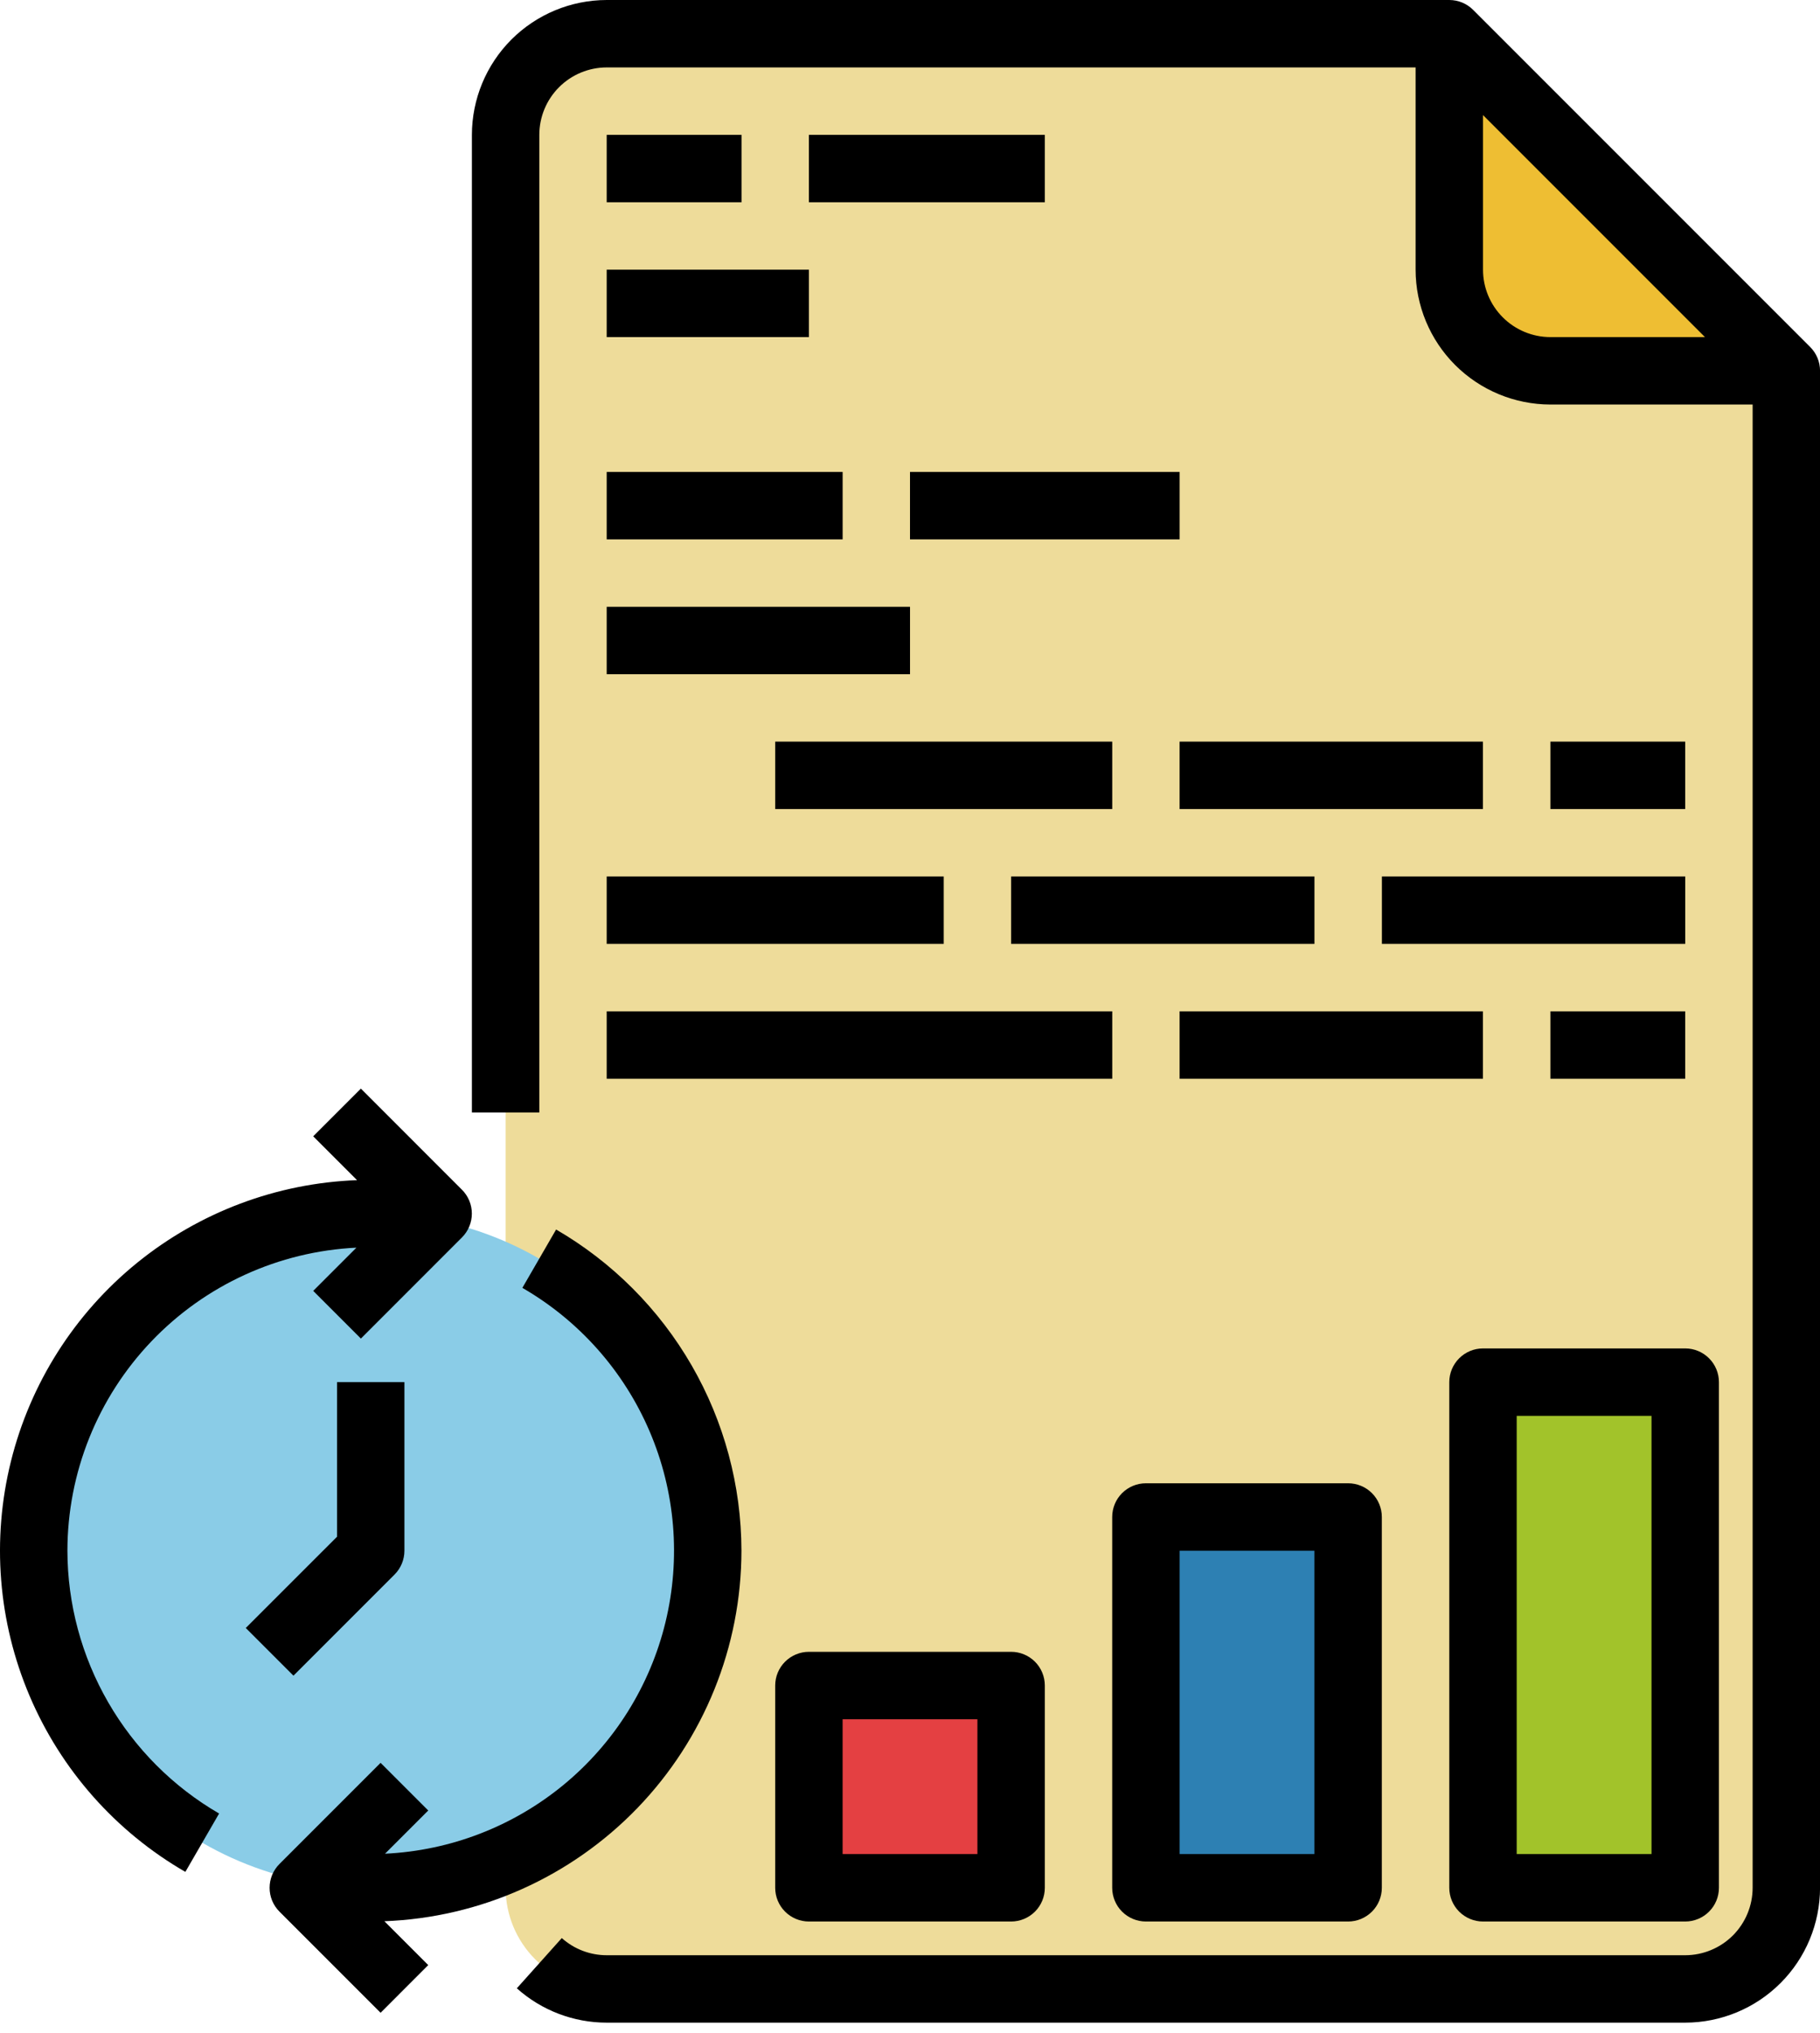
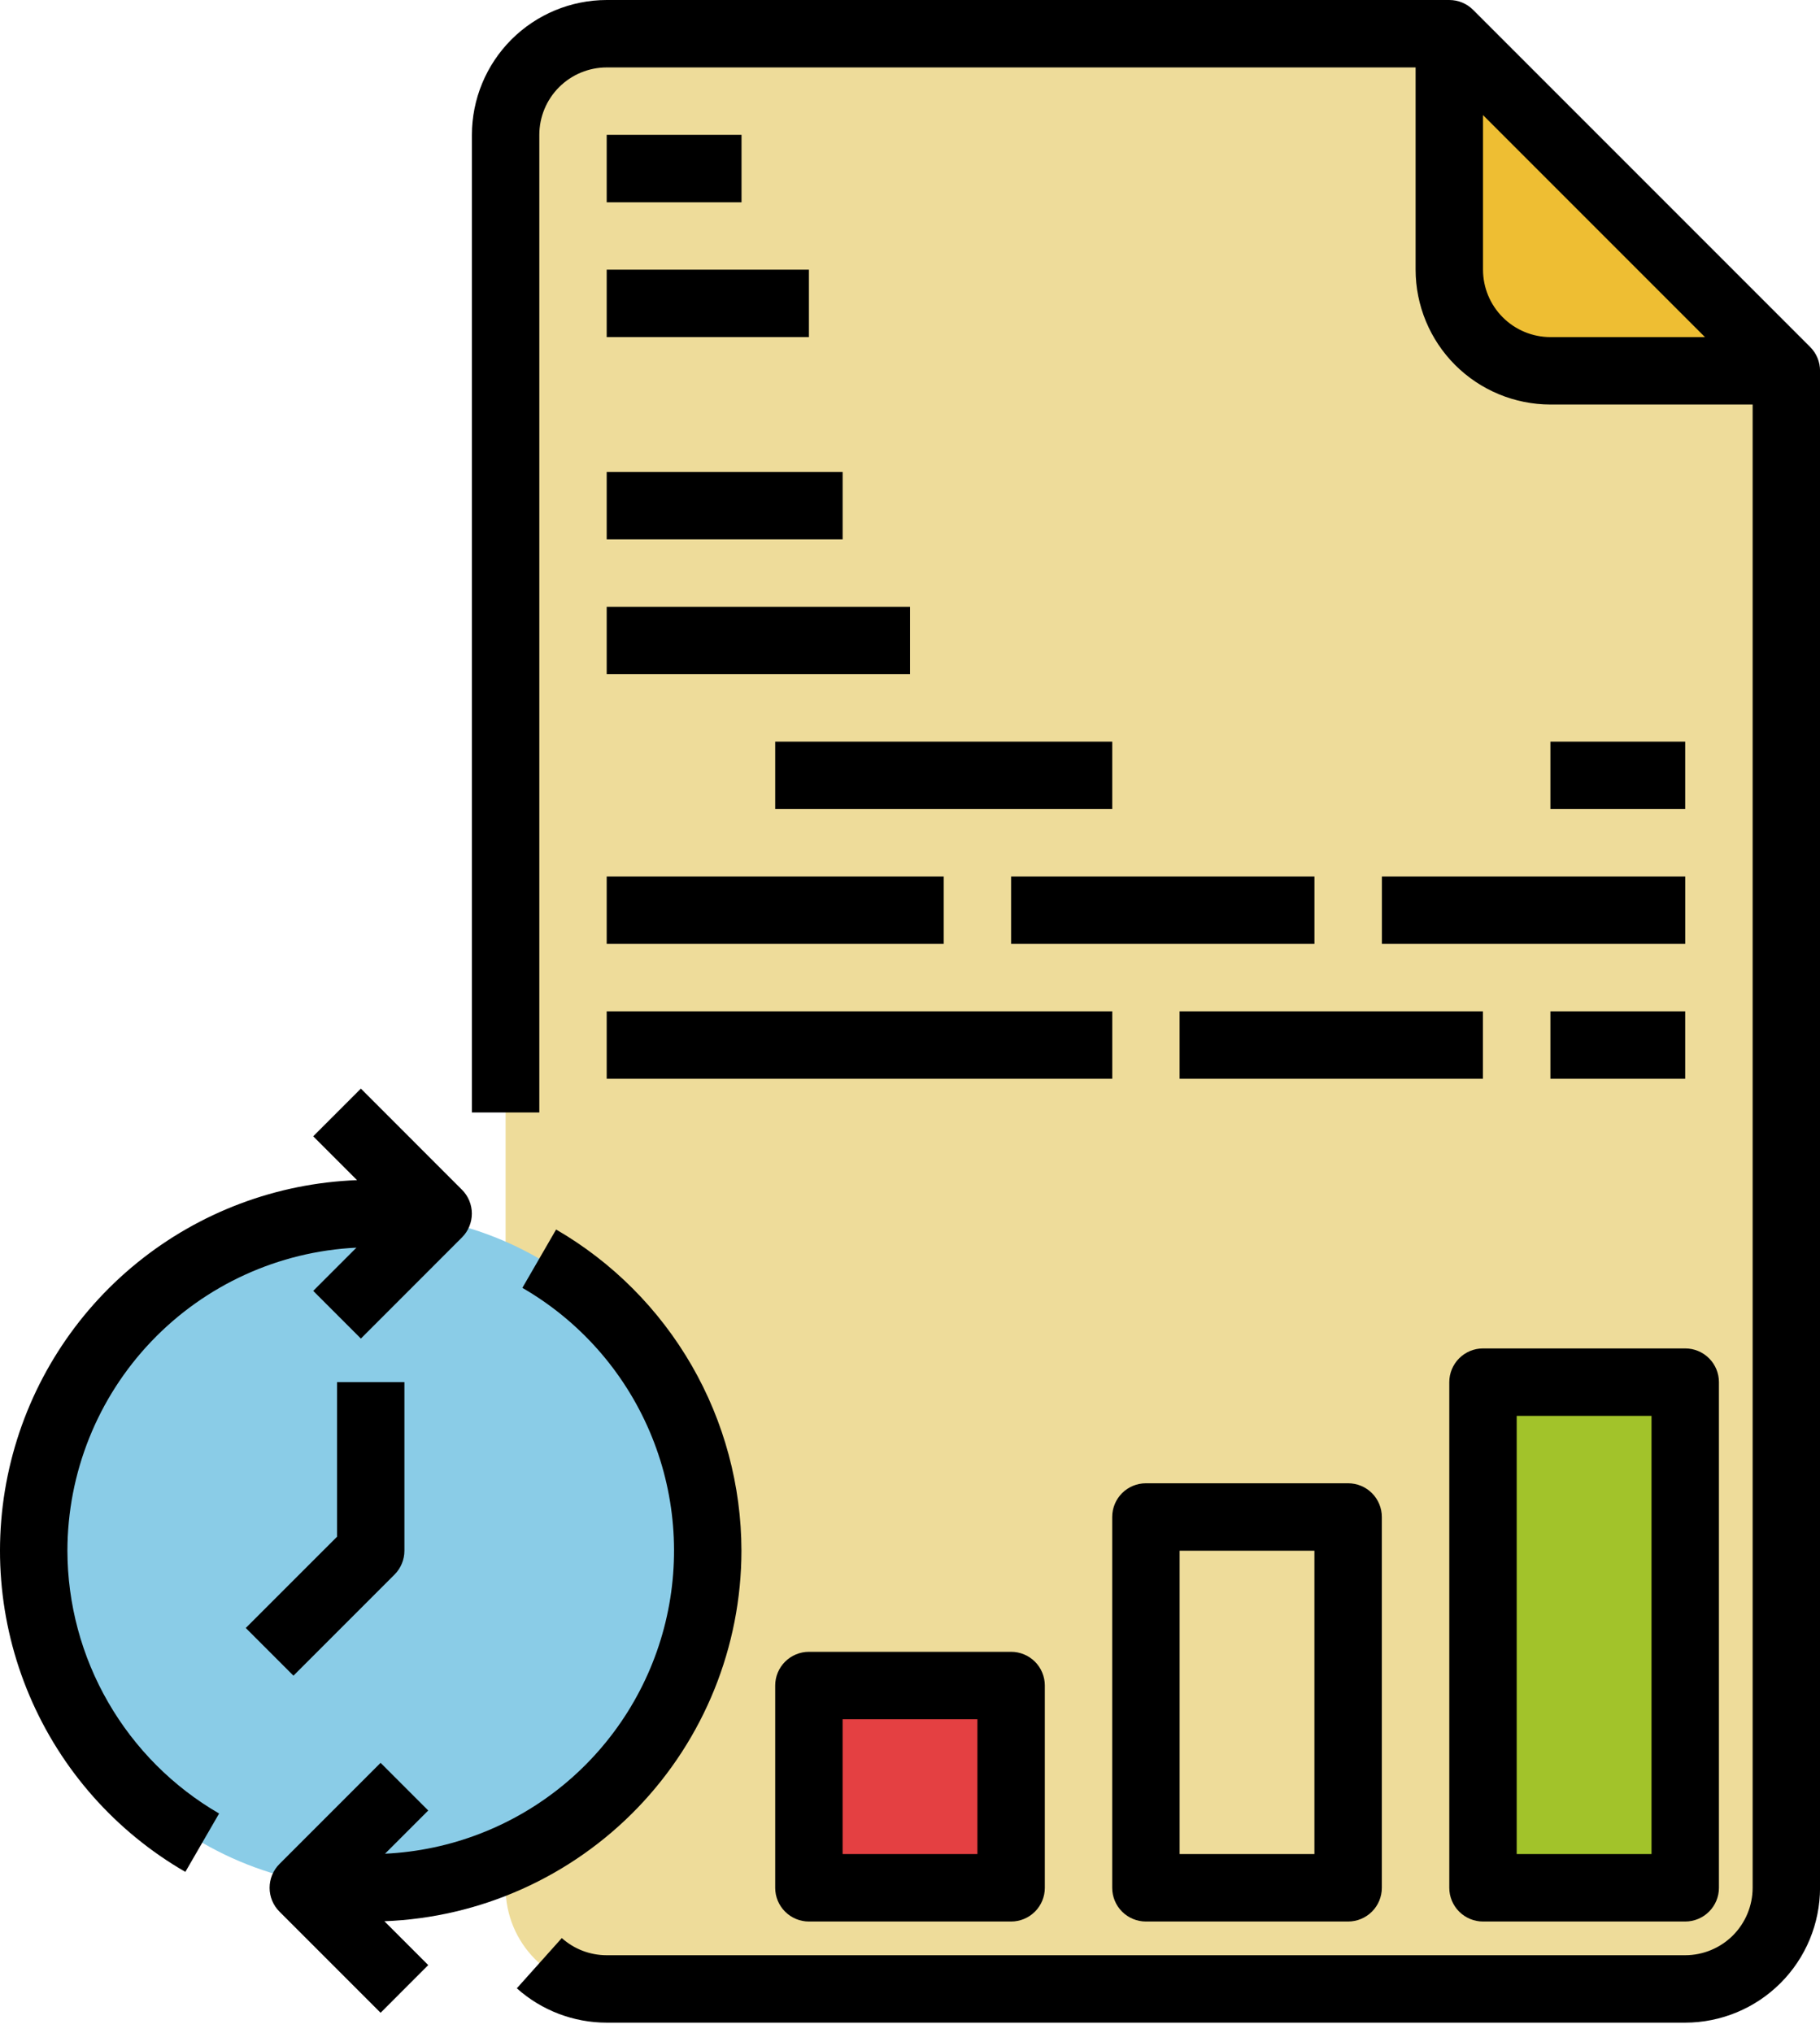
<svg xmlns="http://www.w3.org/2000/svg" width="77" height="86" viewBox="0 0 77 86" fill="none">
  <path d="M75.576 15.685L61.316 1.426H25.668C24.534 1.426 23.446 1.877 22.644 2.679C21.841 3.481 21.391 4.569 21.391 5.704V79.852C21.391 80.986 21.841 82.075 22.644 82.877C23.446 83.679 24.534 84.13 25.668 84.13H71.298C72.433 84.13 73.521 83.679 74.323 82.877C75.125 82.075 75.576 80.986 75.576 79.852V15.685Z" fill="#EEDC9A" />
  <path d="M61.316 1.426V11.407C61.316 12.542 61.767 13.63 62.569 14.432C63.372 15.235 64.46 15.685 65.594 15.685H75.576L61.316 1.426Z" fill="#EEBE33" />
  <path d="M34.223 71.296H42.778V79.852H34.223V71.296Z" fill="#E44042" />
-   <path d="M48.48 64.167H57.036V79.852H48.48V64.167Z" fill="#2D80B3" />
  <path d="M62.742 58.463H71.298V79.852H62.742V58.463Z" fill="#A2C32A" />
  <path d="M15.685 79.852C23.56 79.852 29.944 73.468 29.944 65.593C29.944 57.717 23.56 51.333 15.685 51.333C7.81 51.333 1.426 57.717 1.426 65.593C1.426 73.468 7.81 79.852 15.685 79.852Z" fill="#8ACCE7" />
  <path d="M76.584 14.677L62.325 0.418C62.058 0.15 61.695 1.04775e-05 61.317 0H25.669C24.156 0.002 22.707 0.603 21.637 1.672C20.568 2.742 19.967 4.192 19.965 5.704V47.056H22.817V5.704C22.818 4.948 23.118 4.223 23.653 3.688C24.188 3.153 24.913 2.853 25.669 2.852H59.891V11.407C59.892 12.92 60.494 14.369 61.563 15.439C62.633 16.508 64.082 17.109 65.594 17.111H74.15V79.852C74.149 80.608 73.848 81.333 73.314 81.868C72.779 82.402 72.054 82.703 71.298 82.704H25.669C24.967 82.704 24.29 82.446 23.768 81.978L21.866 84.103C22.911 85.039 24.265 85.556 25.669 85.556H71.298C72.81 85.554 74.26 84.952 75.329 83.883C76.399 82.814 77 81.364 77.002 79.852V15.685C77.002 15.307 76.852 14.944 76.584 14.677ZM62.743 11.407V4.868L72.133 14.259H65.594C64.838 14.258 64.114 13.958 63.579 13.423C63.044 12.888 62.743 12.164 62.743 11.407Z" fill="black" />
  <path d="M25.668 5.704H31.372V8.556H25.668V5.704Z" fill="black" />
-   <path d="M34.223 5.704H44.204V8.556H34.223V5.704Z" fill="black" />
  <path d="M25.668 11.407H34.224V14.259H25.668V11.407Z" fill="black" />
  <path d="M25.668 19.963H35.65V22.815H25.668V19.963Z" fill="black" />
-   <path d="M38.5 19.963H49.907V22.815H38.5V19.963Z" fill="black" />
  <path d="M25.668 25.667H38.501V28.518H25.668V25.667Z" fill="black" />
  <path d="M32.797 31.37H47.056V34.222H32.797V31.37Z" fill="black" />
-   <path d="M49.906 31.37H62.74V34.222H49.906V31.37Z" fill="black" />
  <path d="M65.594 31.37H71.297V34.222H65.594V31.37Z" fill="black" />
  <path d="M25.668 37.074H39.927V39.926H25.668V37.074Z" fill="black" />
  <path d="M42.777 37.074H55.611V39.926H42.777V37.074Z" fill="black" />
  <path d="M58.465 37.074H71.298V39.926H58.465V37.074Z" fill="black" />
  <path d="M25.668 42.778H47.057V45.63H25.668V42.778Z" fill="black" />
  <path d="M49.906 42.778H62.74V45.63H49.906V42.778Z" fill="black" />
  <path d="M65.594 42.778H71.297V45.63H65.594V42.778Z" fill="black" />
  <path d="M34.223 69.87C33.845 69.87 33.482 70.021 33.215 70.288C32.947 70.555 32.797 70.918 32.797 71.296V79.852C32.797 80.23 32.947 80.593 33.215 80.86C33.482 81.127 33.845 81.278 34.223 81.278H42.778C43.157 81.278 43.519 81.127 43.787 80.86C44.054 80.593 44.204 80.23 44.204 79.852V71.296C44.204 70.918 44.054 70.555 43.787 70.288C43.519 70.021 43.157 69.87 42.778 69.87H34.223ZM41.352 78.426H35.649V72.722H41.352V78.426Z" fill="black" />
  <path d="M47.055 79.852C47.055 80.23 47.205 80.593 47.472 80.86C47.74 81.127 48.102 81.278 48.481 81.278H57.036C57.414 81.278 57.777 81.127 58.044 80.86C58.312 80.593 58.462 80.23 58.462 79.852V64.167C58.462 63.788 58.312 63.426 58.044 63.158C57.777 62.891 57.414 62.741 57.036 62.741H48.481C48.102 62.741 47.74 62.891 47.472 63.158C47.205 63.426 47.055 63.788 47.055 64.167V79.852ZM49.907 65.593H55.61V78.426H49.907V65.593Z" fill="black" />
  <path d="M62.742 81.278H71.298C71.676 81.278 72.039 81.127 72.306 80.86C72.574 80.593 72.724 80.23 72.724 79.852V58.463C72.724 58.085 72.574 57.722 72.306 57.455C72.039 57.187 71.676 57.037 71.298 57.037H62.742C62.364 57.037 62.002 57.187 61.734 57.455C61.467 57.722 61.316 58.085 61.316 58.463V79.852C61.316 80.23 61.467 80.593 61.734 80.86C62.002 81.127 62.364 81.278 62.742 81.278ZM64.168 59.889H69.872V78.426H64.168V59.889Z" fill="black" />
  <path d="M2.852 65.593C2.856 62.295 4.127 59.126 6.403 56.74C8.679 54.354 11.786 52.934 15.079 52.775L13.251 54.603L15.268 56.62L19.545 52.342C19.813 52.074 19.963 51.712 19.963 51.333C19.963 50.955 19.813 50.592 19.545 50.325L15.268 46.047L13.251 48.064L15.106 49.919C11.705 50.045 8.438 51.274 5.796 53.419C3.154 55.565 1.282 58.512 0.462 61.815C-0.358 65.118 -0.081 68.598 1.25 71.73C2.581 74.862 4.894 77.477 7.842 79.179L9.27 76.71C7.321 75.58 5.704 73.958 4.578 72.007C3.451 70.057 2.856 67.845 2.852 65.593Z" fill="black" />
  <path d="M31.369 65.593C31.364 62.84 30.637 60.137 29.261 57.753C27.885 55.37 25.908 53.388 23.528 52.007L22.1 54.475C24.502 55.862 26.39 57.989 27.481 60.539C28.573 63.088 28.809 65.923 28.155 68.618C27.501 71.313 25.991 73.724 23.853 75.489C21.714 77.254 19.06 78.279 16.29 78.41L18.118 76.582L16.102 74.566L11.824 78.844C11.556 79.111 11.406 79.474 11.406 79.852C11.406 80.23 11.556 80.593 11.824 80.86L16.102 85.138L18.118 83.121L16.263 81.266C20.318 81.112 24.156 79.393 26.973 76.472C29.789 73.549 31.364 69.651 31.369 65.593Z" fill="black" />
  <path d="M16.693 66.601C16.96 66.334 17.11 65.971 17.11 65.593V58.463H14.259V65.002L10.398 68.862L12.415 70.879L16.693 66.601Z" fill="black" />
</svg>